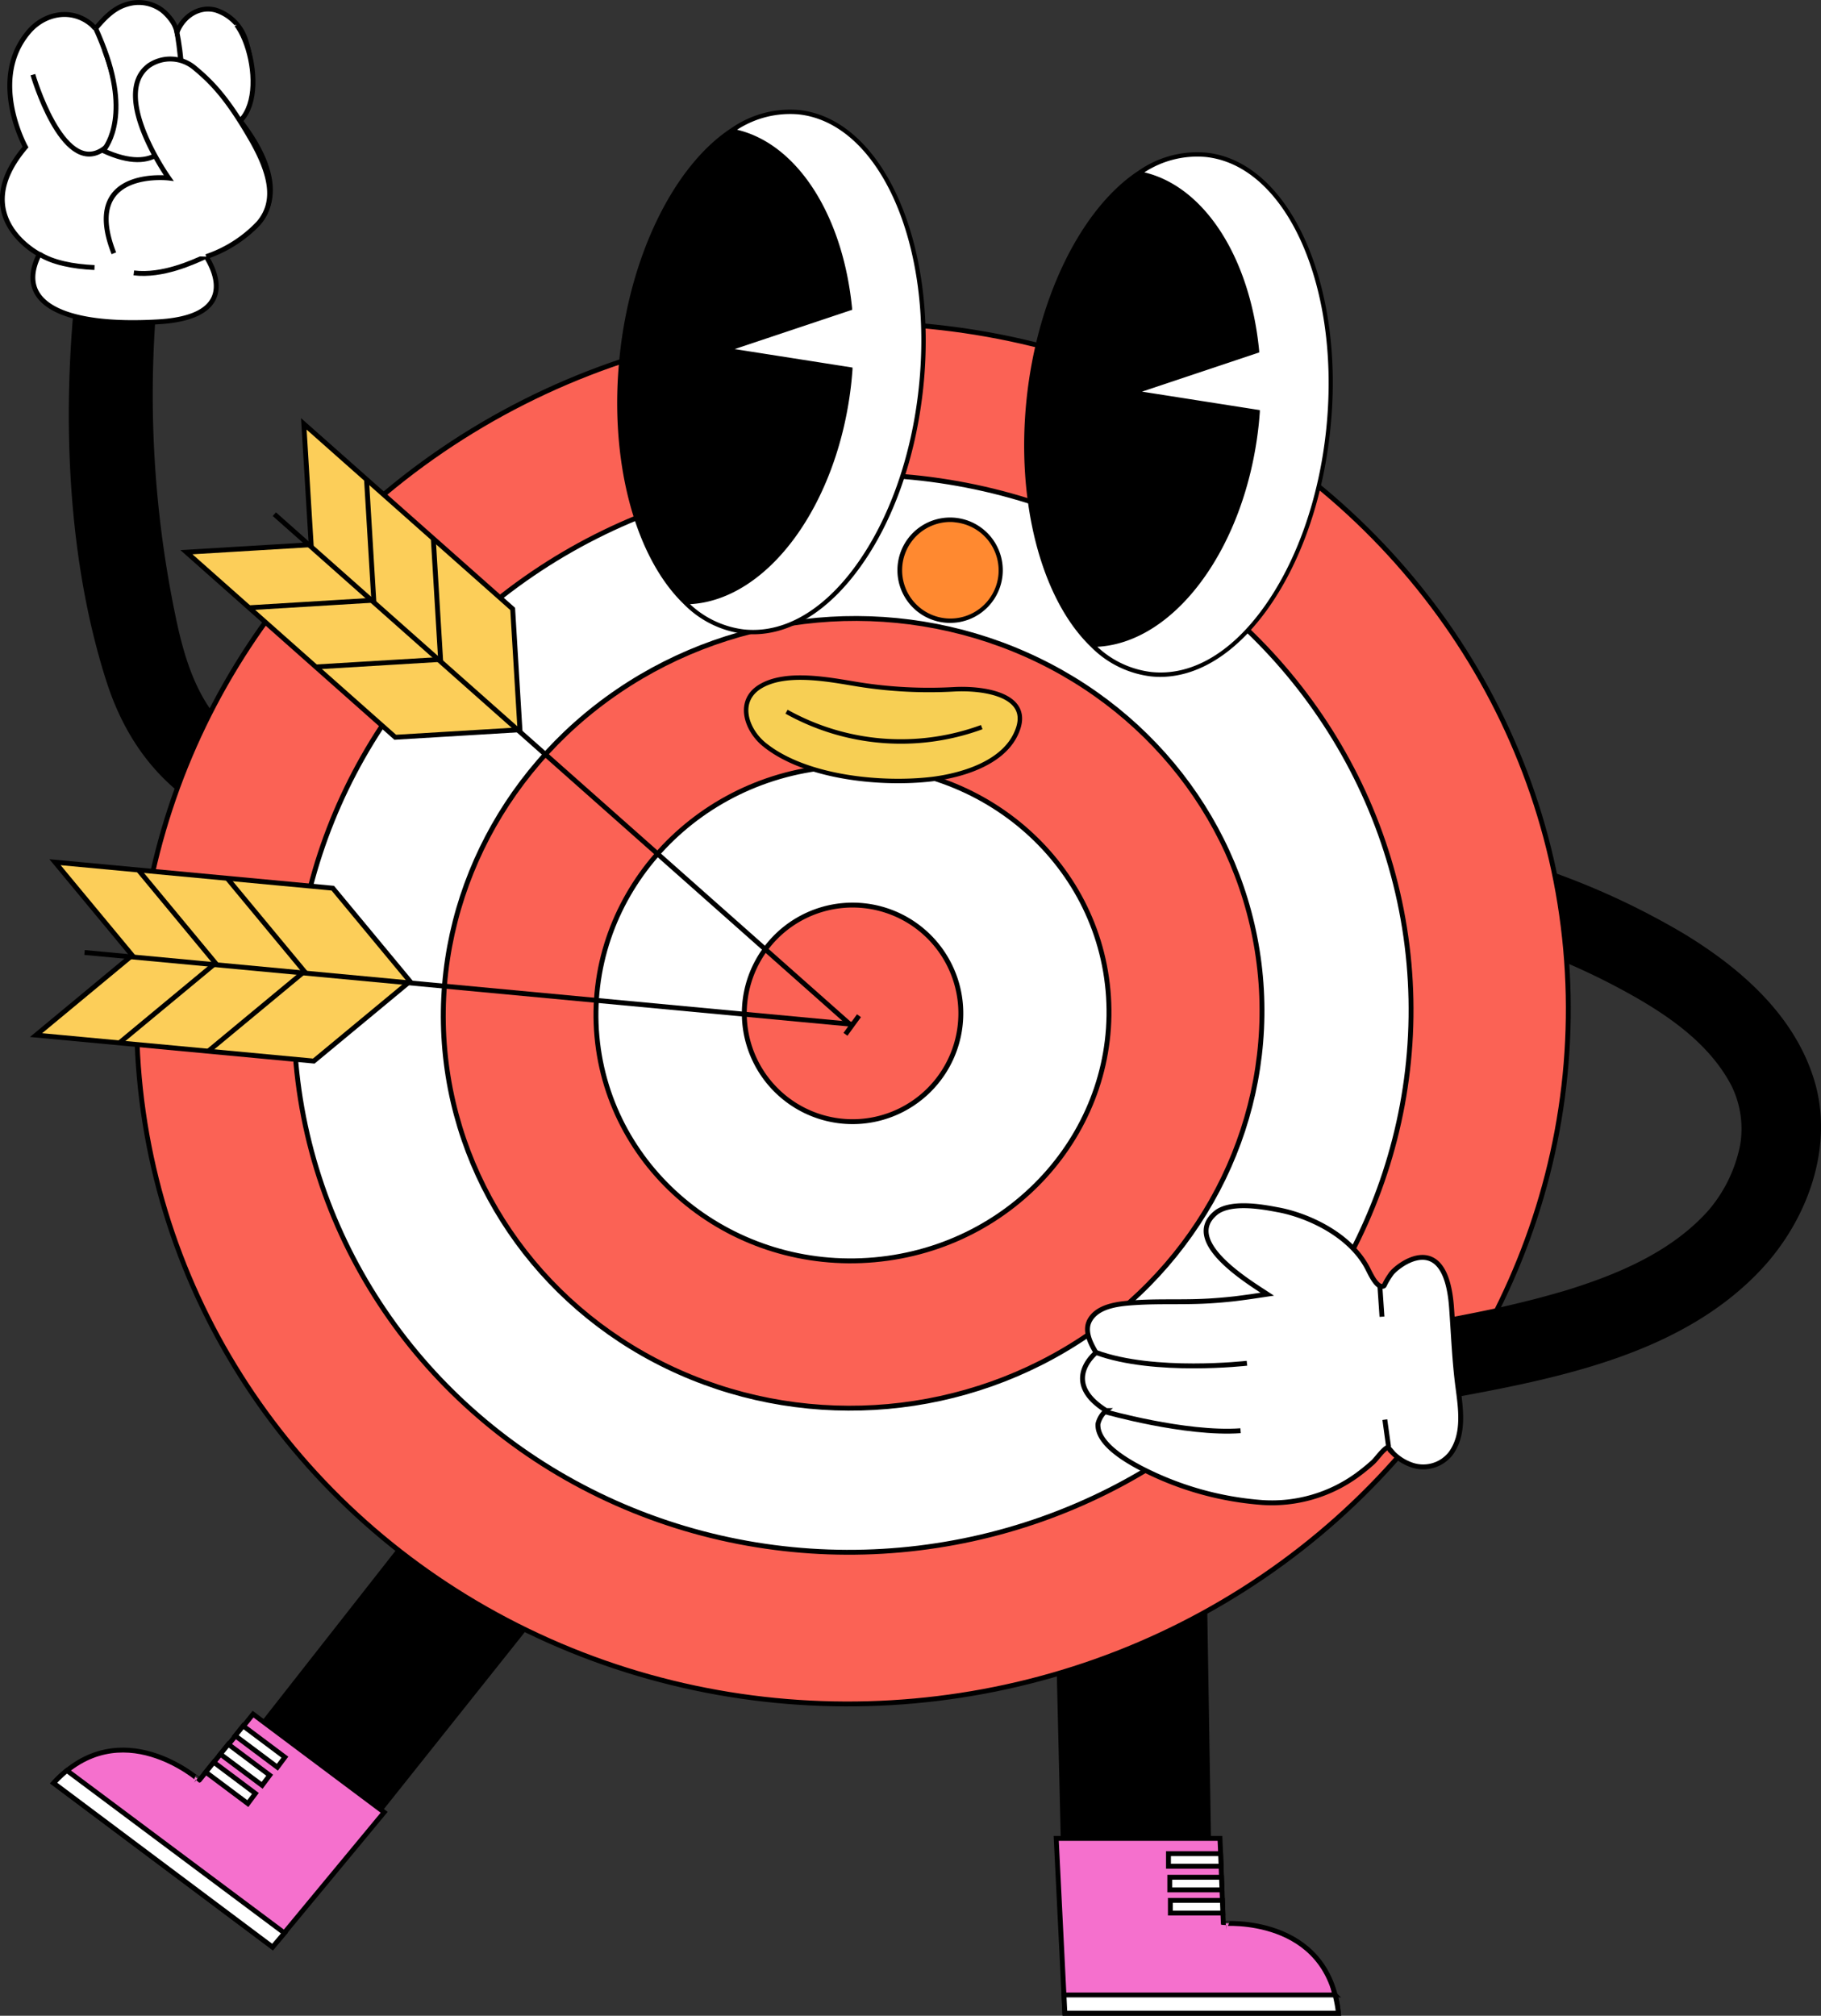
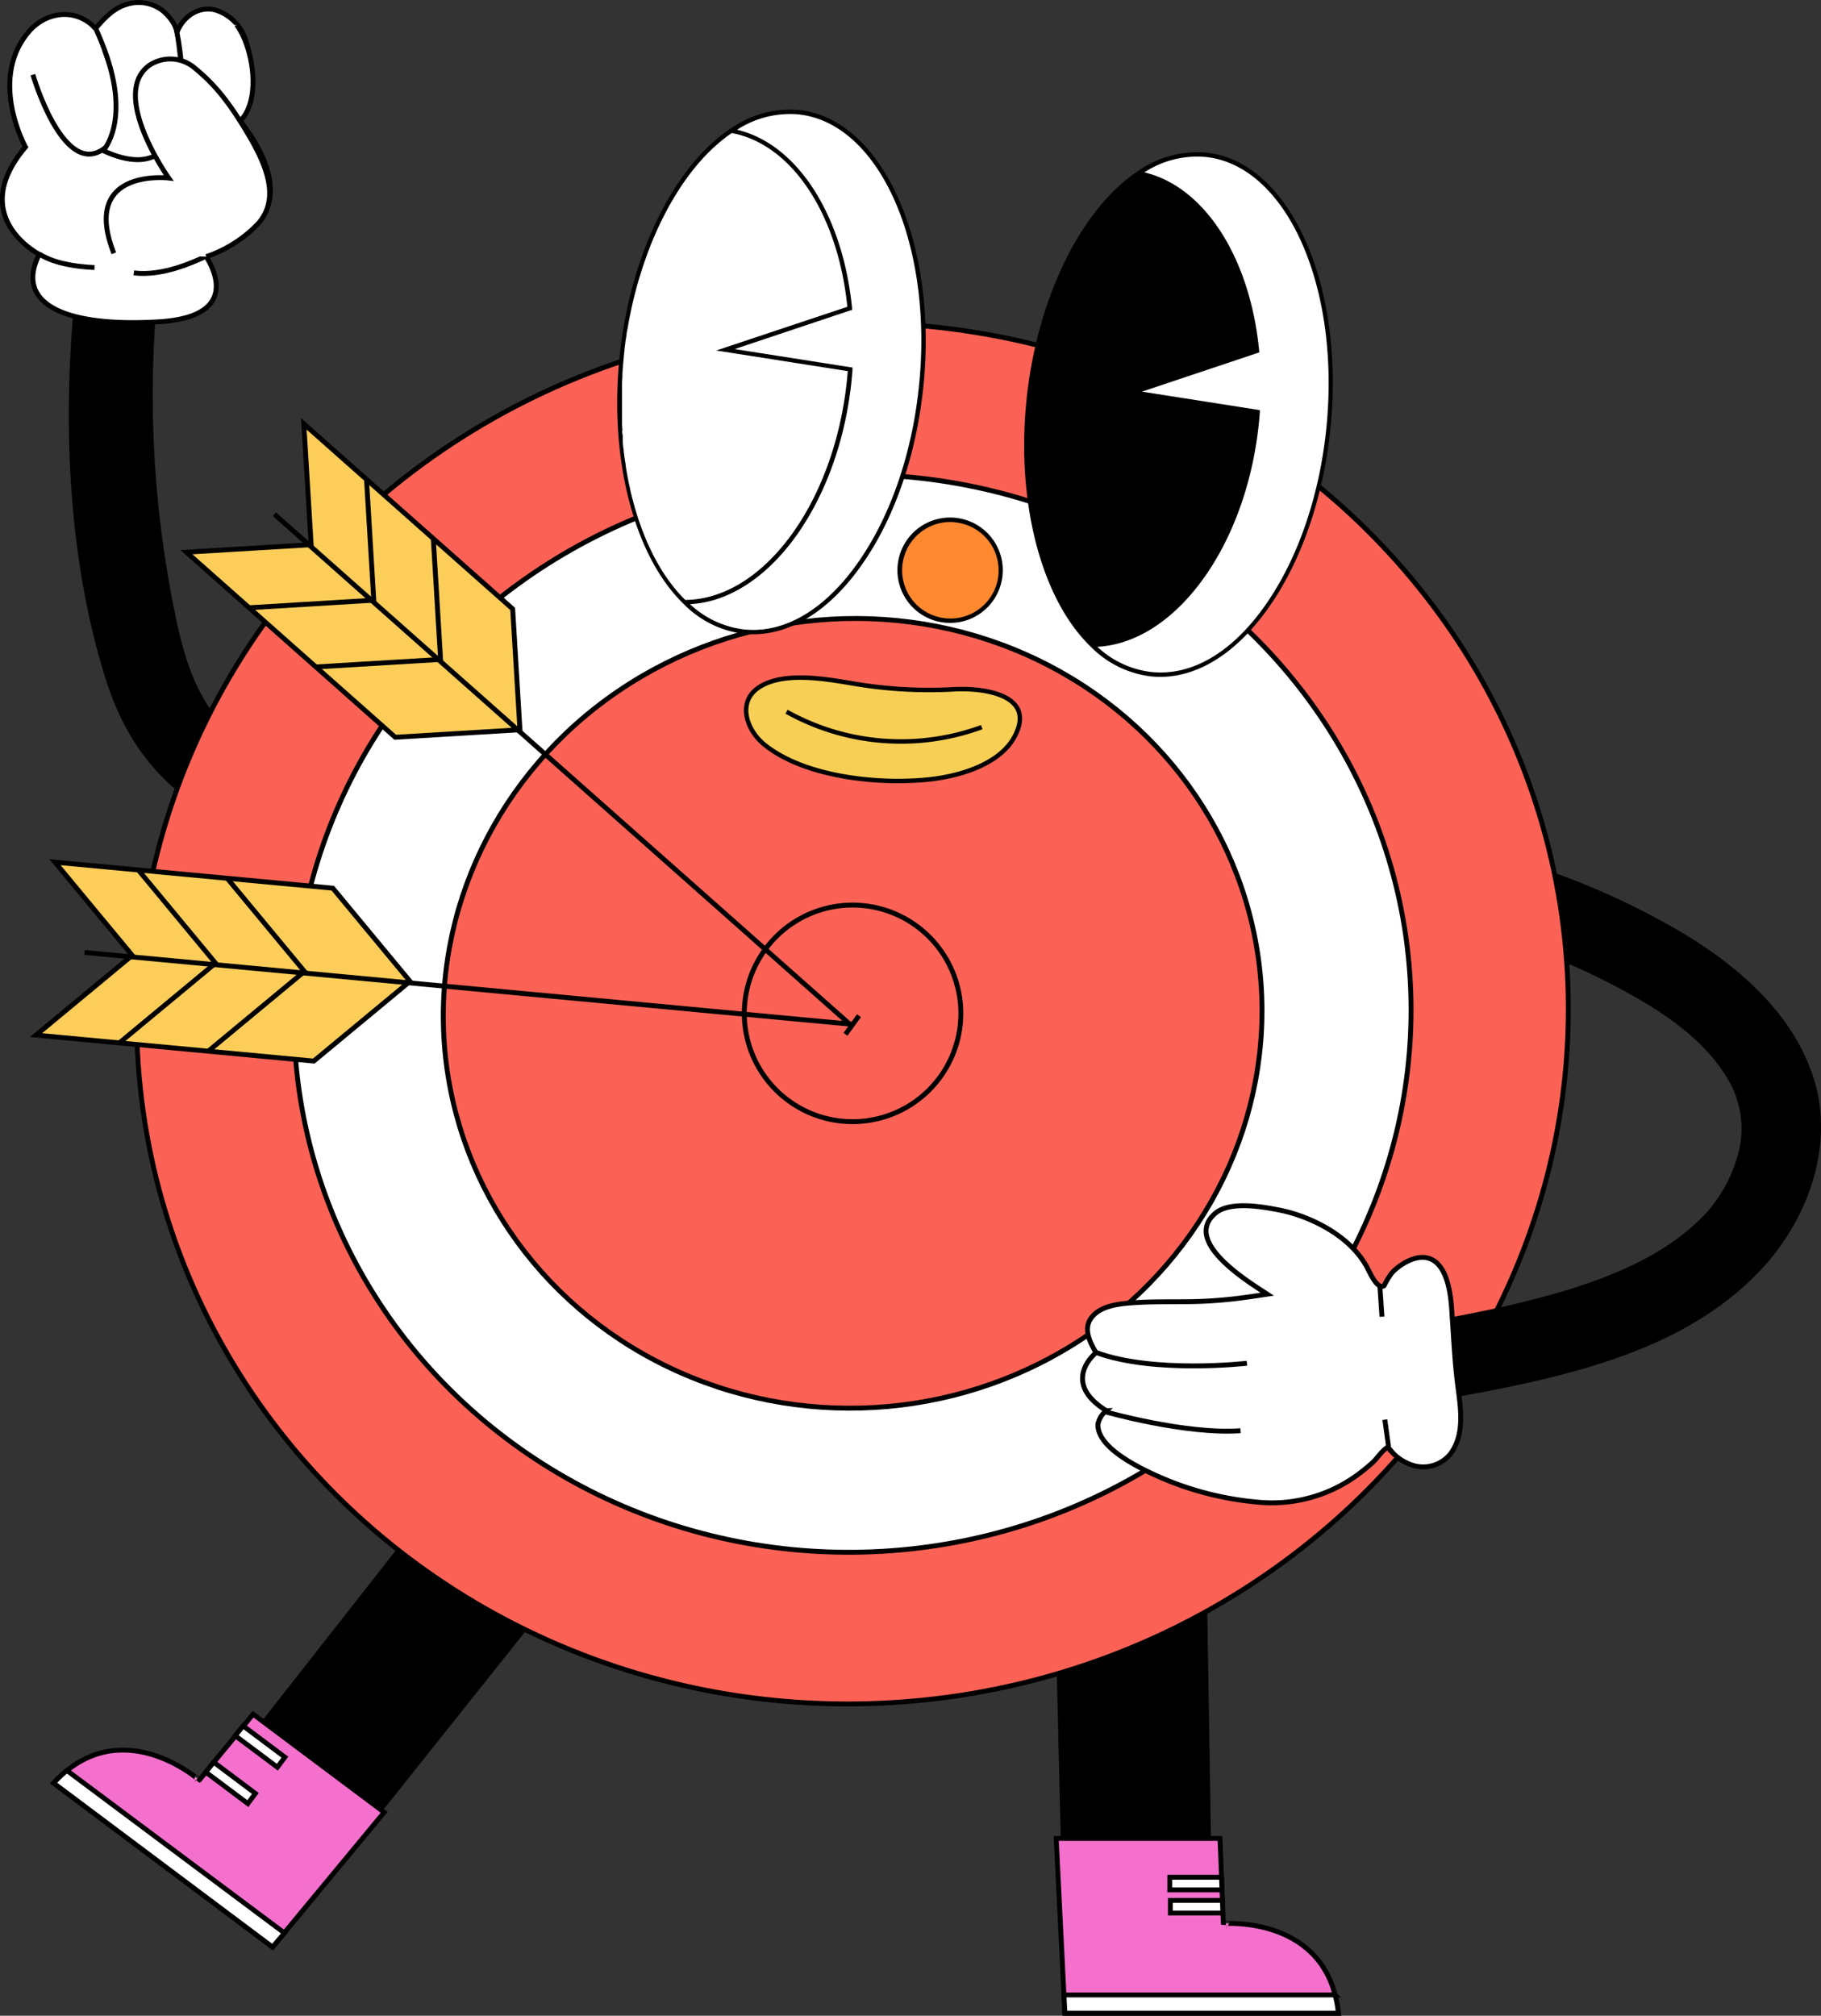
<svg xmlns="http://www.w3.org/2000/svg" viewBox="0 0 305.61 338.21">
  <rect x="0" y="0" width="305.61" height="338.21" fill="#333333" stroke="none" />
  <defs>
    <style> .cls-1 { fill: #f570cd; } .cls-1, .cls-2, .cls-3, .cls-4, .cls-5, .cls-8, .cls-9 { stroke: #000; stroke-miterlimit: 10; } .cls-1, .cls-2, .cls-3, .cls-4, .cls-5 { stroke-width: 0.82px; } .cls-2, .cls-7 { fill: #fff; } .cls-3 { fill: #fb6255; } .cls-4 { fill: #fcce59; } .cls-5, .cls-9 { fill: none; } .cls-6 { fill: #ff8930; } .cls-8 { fill: #f7cf54; } .cls-8, .cls-9 { stroke-width: 0.75px; } </style>
  </defs>
  <g id="Слой_2" data-name="Слой 2">
    <g id="Слой_1-2" data-name="Слой 1">
      <g>
        <g>
          <path d="M202.2,245.24,203.47,323s19.39-1.69,21.14,14.81l-45.89,0-2.18-91.31Z" />
          <g>
            <path class="cls-1" d="M224.62,337.77l-45.91,0-1.45-29.32,27.48,0,.11,2.55.08,2.11L205,315l.08,2.12.07,1.76.08,2.13.08,1.74S222.86,321.27,224.62,337.77Z" />
            <path class="cls-2" d="M224.62,337.77l-45.91,0-.15-3.05,45.5,0A20.7,20.7,0,0,1,224.62,337.77Z" />
            <g>
-               <polygon class="cls-2" points="204.93 313.12 196.1 313.12 196.1 311.01 204.85 311.01 204.93 313.12" />
              <polygon class="cls-2" points="205.08 317.09 196.32 317.09 196.32 314.97 205 314.97 205.08 317.09" />
              <polygon class="cls-2" points="205.23 320.98 196.42 320.98 196.42 318.85 205.15 318.85 205.23 320.98" />
            </g>
          </g>
        </g>
        <g>
          <path d="M83,239,35,300.18s-14.43-13.07-25.8-1L45.73,327l56.9-71.43S82.94,239,83,239Z" />
          <g>
            <path class="cls-1" d="M9,299.17l36.74,27.51,18.73-22.61s-22-16.47-22-16.47l-1.61,2-1.33,1.64-1.17,1.44L37,294.31l-1.11,1.36-1.34,1.66-1.1,1.35S20.24,287,9,299.17Z" />
            <path class="cls-2" d="M9,299.17l36.74,27.51,2-2.35L11.23,297.06A20.07,20.07,0,0,0,9,299.17Z" />
            <g>
              <polygon class="cls-2" points="39.48 291.22 46.55 296.51 47.81 294.82 40.8 289.57 39.48 291.22" />
-               <polygon class="cls-2" points="36.98 294.31 43.99 299.55 45.26 297.85 38.31 292.65 36.98 294.31" />
              <polygon class="cls-2" points="34.53 297.33 41.59 302.61 42.86 300.91 35.87 295.67 34.53 297.33" />
            </g>
          </g>
        </g>
      </g>
      <g>
        <g>
          <ellipse class="cls-3" cx="143.08" cy="170.03" rx="120.17" ry="115.82" transform="translate(-14.67 13.51) rotate(-5.14)" />
          <ellipse class="cls-2" cx="143.08" cy="170.03" rx="93.77" ry="90.38" transform="translate(-14.67 13.51) rotate(-5.14)" />
          <ellipse class="cls-3" cx="143.08" cy="170.03" rx="68.72" ry="66.23" transform="translate(-14.67 13.52) rotate(-5.15)" />
-           <ellipse class="cls-2" cx="143.08" cy="170.03" rx="43.06" ry="41.5" transform="translate(-14.67 13.51) rotate(-5.14)" />
          <path class="cls-3" d="M161.18,168.4a18.17,18.17,0,1,1-19.73-16.47A18.17,18.17,0,0,1,161.18,168.4Z" />
        </g>
        <g>
          <g>
            <polygon class="cls-4" points="66.33 123.7 87.26 122.44 86.04 102.17 50.99 71.12 52.22 91.39 31.29 92.65 66.33 123.7" />
            <line class="cls-5" x1="46.04" y1="86.27" x2="142.8" y2="172.01" />
            <polyline class="cls-5" points="41.8 101.97 62.73 100.7 61.51 80.43" />
            <polyline class="cls-5" points="53.02 111.9 73.94 110.64 72.72 90.37" />
          </g>
          <line class="cls-5" x1="144.16" y1="170.42" x2="141.89" y2="173.54" />
        </g>
        <g>
          <polygon class="cls-4" points="52.66 178.03 68.81 164.65 55.85 149.02 9.23 144.66 22.19 160.29 6.05 173.67 52.66 178.03" />
          <line class="cls-5" x1="14.19" y1="159.81" x2="142.9" y2="171.85" />
          <polyline class="cls-5" points="20.03 174.98 36.17 161.6 23.22 145.97" />
          <polyline class="cls-5" points="34.95 176.37 51.09 162.99 38.13 147.36" />
        </g>
      </g>
      <path d="M35.45,119.2a112,112,0,0,0-5.83,13.39c-5.17-4.36-9.25-10.35-11.82-18.46-6-18.83-7.27-40.75-5.54-61.15.23-2.81.53-5.58.87-8.32q.46-3.58,1-7.07a.25.25,0,0,1,0-.08,5.54,5.54,0,0,1,5-5,7.29,7.29,0,0,1,2.13.08,7.51,7.51,0,0,1,6.31,8.6c-.09.54-.18,1.08-.26,1.62-.14.93-.28,1.87-.4,2.81q-.54,4.14-.86,8.36A182,182,0,0,0,29.38,103C30.52,108.64,32.13,114.55,35.45,119.2Z" />
      <path class="cls-2" d="M40.32,20.27a12,12,0,0,0,1.57-3.36A20.63,20.63,0,0,0,41.31,7a7.76,7.76,0,0,0-5.06-5.29C33.41.9,30.68,2.79,29.7,5.44a5.85,5.85,0,0,0-.39-1.17A4.56,4.56,0,0,0,29,3.71a8.33,8.33,0,0,0-1.81-2,6.56,6.56,0,0,0-5.84-1c-2.28.64-3.83,2.34-5.32,4.08-.05,0-.54-.54-.58-.58-3.27-2.89-8-2.1-10.75,1.27-6.63,8-.42,19.19-.42,19.19-9.94,11.72,2.31,18,2.31,18C2.44,50.83,10.6,54.92,26.53,54s7.56-11.69,7.56-11.69C53.36,37.36,42.62,23.32,40.32,20.27Z" />
      <g>
        <path class="cls-5" d="M6.64,42.66c2.23,1.37,5.46,2.06,9.22,2.23" />
        <path class="cls-5" d="M22.46,45.79c4.79.59,9.87-1.75,12.26-2.85" />
      </g>
      <g>
        <g>
          <path class="cls-2" d="M5.52,12.53s4.9,16.87,11.6,12.65S16.05,4.76,16.05,4.76" />
          <path class="cls-2" d="M17.54,8.36c4.47,12-.22,16.92-.22,16.92,18,8.3,12.31-20.23,12.31-20.23,1.9,9.49.3,15.31.3,15.31C45.35,27.17,43.76,9.52,39.7,4.16" />
        </g>
        <path class="cls-2" d="M34.61,43.06a21.54,21.54,0,0,0,8.74-5.57c3.2-3.66,2-8.39-1-13.75-4-7-6.59-9.78-9.68-12.34A6.35,6.35,0,0,0,25,11c-6.61,4.9,3.31,18.87,3.31,18.87s-14.86-1.75-9.2,12.63" />
      </g>
      <g>
        <path d="M295.57,213c-13.43,14.33-34.32,18.34-53.31,21.79-2.73.49-5.42,1-8,1.48-3.55.67-7.18-1-8.2-4.66-.9-3.27,1.12-7.52,4.65-8.19,6.93-1.33,13.89-2.51,20.78-4,3.9-.87,7.77-1.85,11.6-3,8.82-2.75,17.51-6.51,23.59-13.29A24,24,0,0,0,292.06,192a16.34,16.34,0,0,0-1.48-9.84c-3.92-7.51-11.54-12.51-19.52-16.71-2.71-1.43-5.4-2.7-8.11-3.87l-.18-2.29a114.92,114.92,0,0,0-1.91-12.85,126.27,126.27,0,0,1,21.69,10.19c9.34,5.66,18.29,13.38,21.76,24.08C308,192,303.48,204.55,295.57,213Z" />
        <g>
          <path class="cls-2" d="M232,215.83c-1,.13-2-2.08-2.47-3-3.05-5.9-10.43-9-15-9.84-1.83-.33-7.93-1.65-10.55.56-5.59,4.74,5.34,11.39,8.7,13.59l-2.74.41q-1.36.19-2.73.36c-1.62.18-3.25.32-4.88.4-3.84.2-7.68,0-11.51.23-2.57.16-6.52.39-7.94,3-.94,1.72.1,3.78,1,5.3l.07.11s-6.11,4.86,1.7,9.72a4.16,4.16,0,0,0-1.38,2.22c-.23,3.28,4.69,6.1,7.08,7.37a52.57,52.57,0,0,0,20.57,5.84,24.31,24.31,0,0,0,15.84-4.6,33.23,33.23,0,0,0,2.6-2.11c.7-.63,1.74-2.23,2.57-2.57,0,0,.87,1,.93,1.07a8,8,0,0,0,2.76,1.79,5.87,5.87,0,0,0,6.85-1.81c2.36-3.24,1.68-7.5,1.2-11.2-.58-4.44-.74-8.9-1.07-13.37-1-13.41-9.17-6.94-10.13-5.57C232.06,215.73,232.52,215.76,232,215.83Z" />
          <path class="cls-5" d="M209.27,228.73s-15.55,1.79-25.3-1.8" />
          <path class="cls-5" d="M185.41,236.85s13.54,3.87,22.79,3.2" />
          <line class="cls-5" x1="231.58" y1="215.8" x2="231.93" y2="220.92" />
          <line class="cls-5" x1="232.41" y1="238.19" x2="233.04" y2="242.77" />
        </g>
      </g>
      <g>
        <path class="cls-6" d="M167.89,96.6a8.47,8.47,0,1,1-7.49-9.33A8.48,8.48,0,0,1,167.89,96.6Z" />
        <path d="M159.49,104.51a8.15,8.15,0,0,1-1-.05,8.84,8.84,0,1,1,6.49-1.89A8.76,8.76,0,0,1,159.49,104.51Zm0-16.93a8.1,8.1,0,1,0,8.06,9h0a8.11,8.11,0,0,0-7.17-8.93C160.06,87.6,159.76,87.58,159.47,87.58Z" />
      </g>
      <g>
        <g>
          <path class="cls-7" d="M172.66,66.89c1.83-17.32,9.24-31.66,18.42-37.8A17,17,0,0,1,202.4,26c13.88,1.47,23.07,22.17,20.52,46.23s-15.86,42.38-29.73,40.92a16.74,16.74,0,0,1-9.94-4.94C175.26,100.43,170.79,84.57,172.66,66.89Z" />
          <path d="M183.25,108.18c13.25,0,25.42-16,27.64-37,.07-.68.13-1.37.18-2l-20.92-3.28,20.81-7c-1.53-15.71-9.28-27.92-19.88-29.8-9.18,6.14-16.59,20.48-18.42,37.8C170.79,84.57,175.26,100.43,183.25,108.18Z" />
          <path d="M202.44,25.61A17.22,17.22,0,0,0,191,28.7h0l-.13.08c-9.51,6.37-16.8,21.31-18.57,38.07-1.82,17.2,2.38,33.53,10.7,41.6l.1.1h0a17,17,0,0,0,10,4.93,14.35,14.35,0,0,0,1.61.09c6.31,0,12.59-3.9,17.84-11.12,5.66-7.78,9.45-18.51,10.69-30.21C225.85,48,216.5,27.09,202.44,25.61ZM173.2,65.39c0-.18.05-.35.08-.53,0-.34.08-.67.13-1,0-.16.05-.31.08-.47,0-.35.11-.7.17-1.05,0-.17.06-.34.09-.51.06-.33.11-.66.18-1l.12-.61c.06-.29.11-.59.18-.88s.09-.41.14-.62l.18-.85c.06-.22.11-.44.17-.66s.12-.53.19-.79l.18-.66c.07-.26.13-.52.21-.78s.12-.44.19-.66.14-.5.22-.75l.21-.69c.08-.24.15-.47.22-.7l.24-.71.23-.66.24-.69.24-.66.27-.68c.08-.21.16-.42.25-.64s.19-.46.28-.68.17-.41.25-.61l.3-.69c.09-.19.17-.38.26-.58l.32-.68c.09-.18.17-.37.26-.55s.22-.44.33-.66.18-.37.28-.55.23-.43.34-.64l.28-.54.36-.64c.1-.17.19-.34.29-.5l.37-.63.3-.48c.12-.21.25-.41.38-.61l.31-.47.39-.59.31-.45c.13-.19.27-.37.41-.56s.21-.3.32-.44l.41-.54.33-.43.42-.51.34-.41.42-.48.36-.41.43-.45L187,33l.44-.43.37-.37.44-.4.39-.35c.14-.13.29-.25.44-.37l.4-.34c.14-.12.29-.23.44-.34l.41-.32.44-.31.37-.26C201.21,31.36,209,43,210.56,58.63L188.61,66l22.07,3.46c-.05.56-.1,1.13-.16,1.7-2.17,20.52-14.06,36.59-27.12,36.69l-.28-.29-.42-.44c-.11-.11-.21-.23-.32-.35l-.41-.46-.31-.38-.39-.48-.3-.4-.37-.5c-.11-.14-.2-.29-.3-.43l-.36-.52-.29-.45-.33-.53c-.1-.16-.19-.32-.28-.48s-.22-.36-.32-.55-.18-.33-.27-.49-.21-.38-.31-.57-.17-.35-.26-.52l-.29-.58-.25-.55-.27-.59-.24-.55c-.08-.21-.17-.41-.25-.62s-.15-.38-.23-.58l-.24-.62c-.07-.2-.14-.4-.22-.6l-.22-.63c-.07-.21-.14-.42-.2-.63l-.21-.64c-.07-.21-.13-.43-.19-.64l-.2-.65-.18-.67c-.05-.22-.11-.43-.17-.65s-.11-.46-.17-.69-.11-.44-.16-.66l-.15-.7c0-.23-.1-.45-.14-.68s-.09-.46-.14-.7-.09-.46-.13-.7l-.12-.71-.12-.7c0-.25-.07-.5-.1-.75s-.07-.46-.1-.7L173.1,83l-.09-.71c0-.25,0-.5-.07-.76s-.05-.48-.07-.72l-.06-.75c0-.25,0-.49-.05-.74s0-.52,0-.78,0-.49,0-.74,0-.53,0-.8,0-.48,0-.72,0-.52,0-.78,0-.51,0-.76,0-.53,0-.79v-.76l0-.83c0-.24,0-.49,0-.74s0-.54.05-.81,0-.5,0-.76,0-.64.07-1,0-.4,0-.61l.15-1.58Zm49.36,6.77c-1.22,11.58-5,22.18-10.55,29.86s-12.21,11.43-18.79,10.73a16,16,0,0,1-9.06-4.23c13.13-.7,24.92-16.82,27.09-37.31q.1-1,.18-2.07l0-.33-19.77-3.1,19.38-6.48.28-.09,0-.29c-1.52-15.69-9.21-27.55-19.27-29.93a16.22,16.22,0,0,1,10.31-2.58C216,27.78,225.08,48.34,222.56,72.16Z" />
        </g>
        <g>
          <path class="cls-7" d="M104.31,59.74c1.83-17.31,9.24-31.65,18.42-37.8a17,17,0,0,1,11.32-3.11c13.88,1.46,23.07,22.16,20.52,46.23S138.72,107.44,124.84,106A16.73,16.73,0,0,1,114.9,101C106.91,93.28,102.44,77.42,104.31,59.74Z" />
-           <path d="M114.9,101c13.25,0,25.42-16.05,27.64-37,.07-.69.13-1.37.18-2.06L121.8,58.7l20.81-7c-1.53-15.7-9.28-27.92-19.88-29.8-9.18,6.15-16.59,20.49-18.42,37.8C102.44,77.42,106.91,93.28,114.9,101Z" />
          <path d="M124.8,106.34c.53,0,1.07.08,1.61.08,6.31,0,12.59-3.89,17.84-11.12,5.66-7.78,9.45-18.5,10.69-30.2,2.56-24.23-6.79-45.15-20.85-46.64a17.27,17.27,0,0,0-11.44,3.1h0l-.13.08C113,28,105.72,43,104,59.71c-1.82,17.19,2.38,33.52,10.7,41.59l.1.1h0A17,17,0,0,0,124.8,106.34ZM134,19.19c13.66,1.44,22.72,22,20.2,45.83-1.22,11.57-5,22.18-10.55,29.85s-12.21,11.43-18.79,10.74a16.06,16.06,0,0,1-9.06-4.24c13.13-.7,24.92-16.82,27.09-37.3.07-.7.13-1.38.18-2.07l0-.33-19.77-3.1,19.38-6.48L143,52l0-.29C141.45,36,133.76,24.15,123.7,21.77A16.35,16.35,0,0,1,134,19.19ZM104.85,58.24c0-.17.05-.35.08-.52,0-.34.09-.68.13-1l.09-.54c0-.33.1-.66.16-1s.07-.41.11-.62.1-.59.16-.88.08-.43.13-.65.11-.56.17-.84l.15-.7c.06-.26.11-.52.17-.77l.18-.73c.06-.24.12-.49.18-.72s.14-.51.2-.76l.18-.68c.08-.25.15-.5.22-.75s.13-.44.2-.66.15-.5.23-.74.13-.44.2-.65.17-.51.26-.76.13-.41.21-.61.18-.51.27-.76l.21-.59.3-.76.21-.56c.11-.25.21-.5.31-.74s.15-.37.23-.55.22-.49.32-.73l.24-.54c.11-.25.23-.49.35-.74s.15-.33.23-.49.25-.5.37-.74l.24-.47c.12-.24.25-.48.38-.72l.24-.46.4-.71c.08-.14.16-.29.25-.43s.27-.46.41-.69l.26-.42c.13-.22.27-.44.41-.65l.27-.43.43-.63.28-.41.43-.6.29-.4.44-.57c.1-.13.2-.27.31-.4l.44-.54c.11-.13.21-.26.32-.38l.45-.52.33-.37c.14-.16.29-.32.44-.47l.35-.37.45-.45.36-.35.45-.41.38-.34.45-.39.39-.32.44-.35.41-.32.44-.31.37-.26c10.05,1.88,17.81,13.55,19.4,29.16l-22,7.33,22.07,3.46c-.05.57-.1,1.14-.16,1.71-2.17,20.51-14.06,36.58-27.11,36.68l-.29-.28-.42-.44c-.11-.12-.21-.24-.32-.35s-.27-.31-.41-.47-.2-.25-.31-.37l-.39-.49-.3-.4c-.13-.16-.25-.33-.37-.5s-.2-.28-.3-.43l-.36-.51c-.09-.15-.19-.3-.29-.45l-.33-.54c-.1-.15-.19-.32-.29-.48l-.31-.54c-.1-.17-.19-.34-.28-.51l-.3-.55-.27-.54-.27-.56-.27-.57c-.08-.19-.17-.38-.26-.57l-.24-.58c-.09-.19-.17-.39-.25-.59l-.24-.62c-.08-.19-.16-.38-.23-.58s-.16-.44-.23-.66l-.21-.57c-.08-.23-.15-.46-.22-.69s-.13-.38-.19-.58l-.21-.7c-.06-.2-.12-.39-.17-.59s-.14-.49-.2-.73-.11-.4-.16-.59-.12-.52-.19-.77-.09-.39-.13-.58-.12-.54-.18-.81l-.12-.56c-.06-.28-.11-.56-.16-.83s-.07-.38-.11-.57-.09-.57-.14-.85l-.09-.57c0-.3-.09-.59-.13-.89s-.06-.37-.08-.55-.08-.61-.11-.92,0-.36-.07-.54l-.09-.94c0-.18,0-.36,0-.54s0-.63-.07-1,0-.37,0-.55l-.06-1,0-.54,0-1c0-.18,0-.36,0-.54,0-.36,0-.71,0-1.07v-.47c0-.36,0-.73,0-1.09v-.46c0-.4,0-.8,0-1.2,0-.12,0-.24,0-.37,0-.41.05-.83.07-1.25,0-.1,0-.21,0-.32,0-.46.06-.93.1-1.39,0-.06,0-.13,0-.19l.15-1.59Z" />
        </g>
      </g>
      <g>
        <path class="cls-8" d="M144,114.82a75.17,75.17,0,0,0,16.14.83c4.7-.26,13.78.81,10.21,7.79-2.43,4.75-9.08,6.68-13.93,7.28-8.42,1-21.31-.2-28.2-5.84-3-2.48-4.59-7.25-.67-9.67C131.93,112.52,139.35,114.07,144,114.82Z" />
        <path class="cls-9" d="M164.76,122A39.38,39.38,0,0,1,132,119.41" />
      </g>
    </g>
  </g>
</svg>